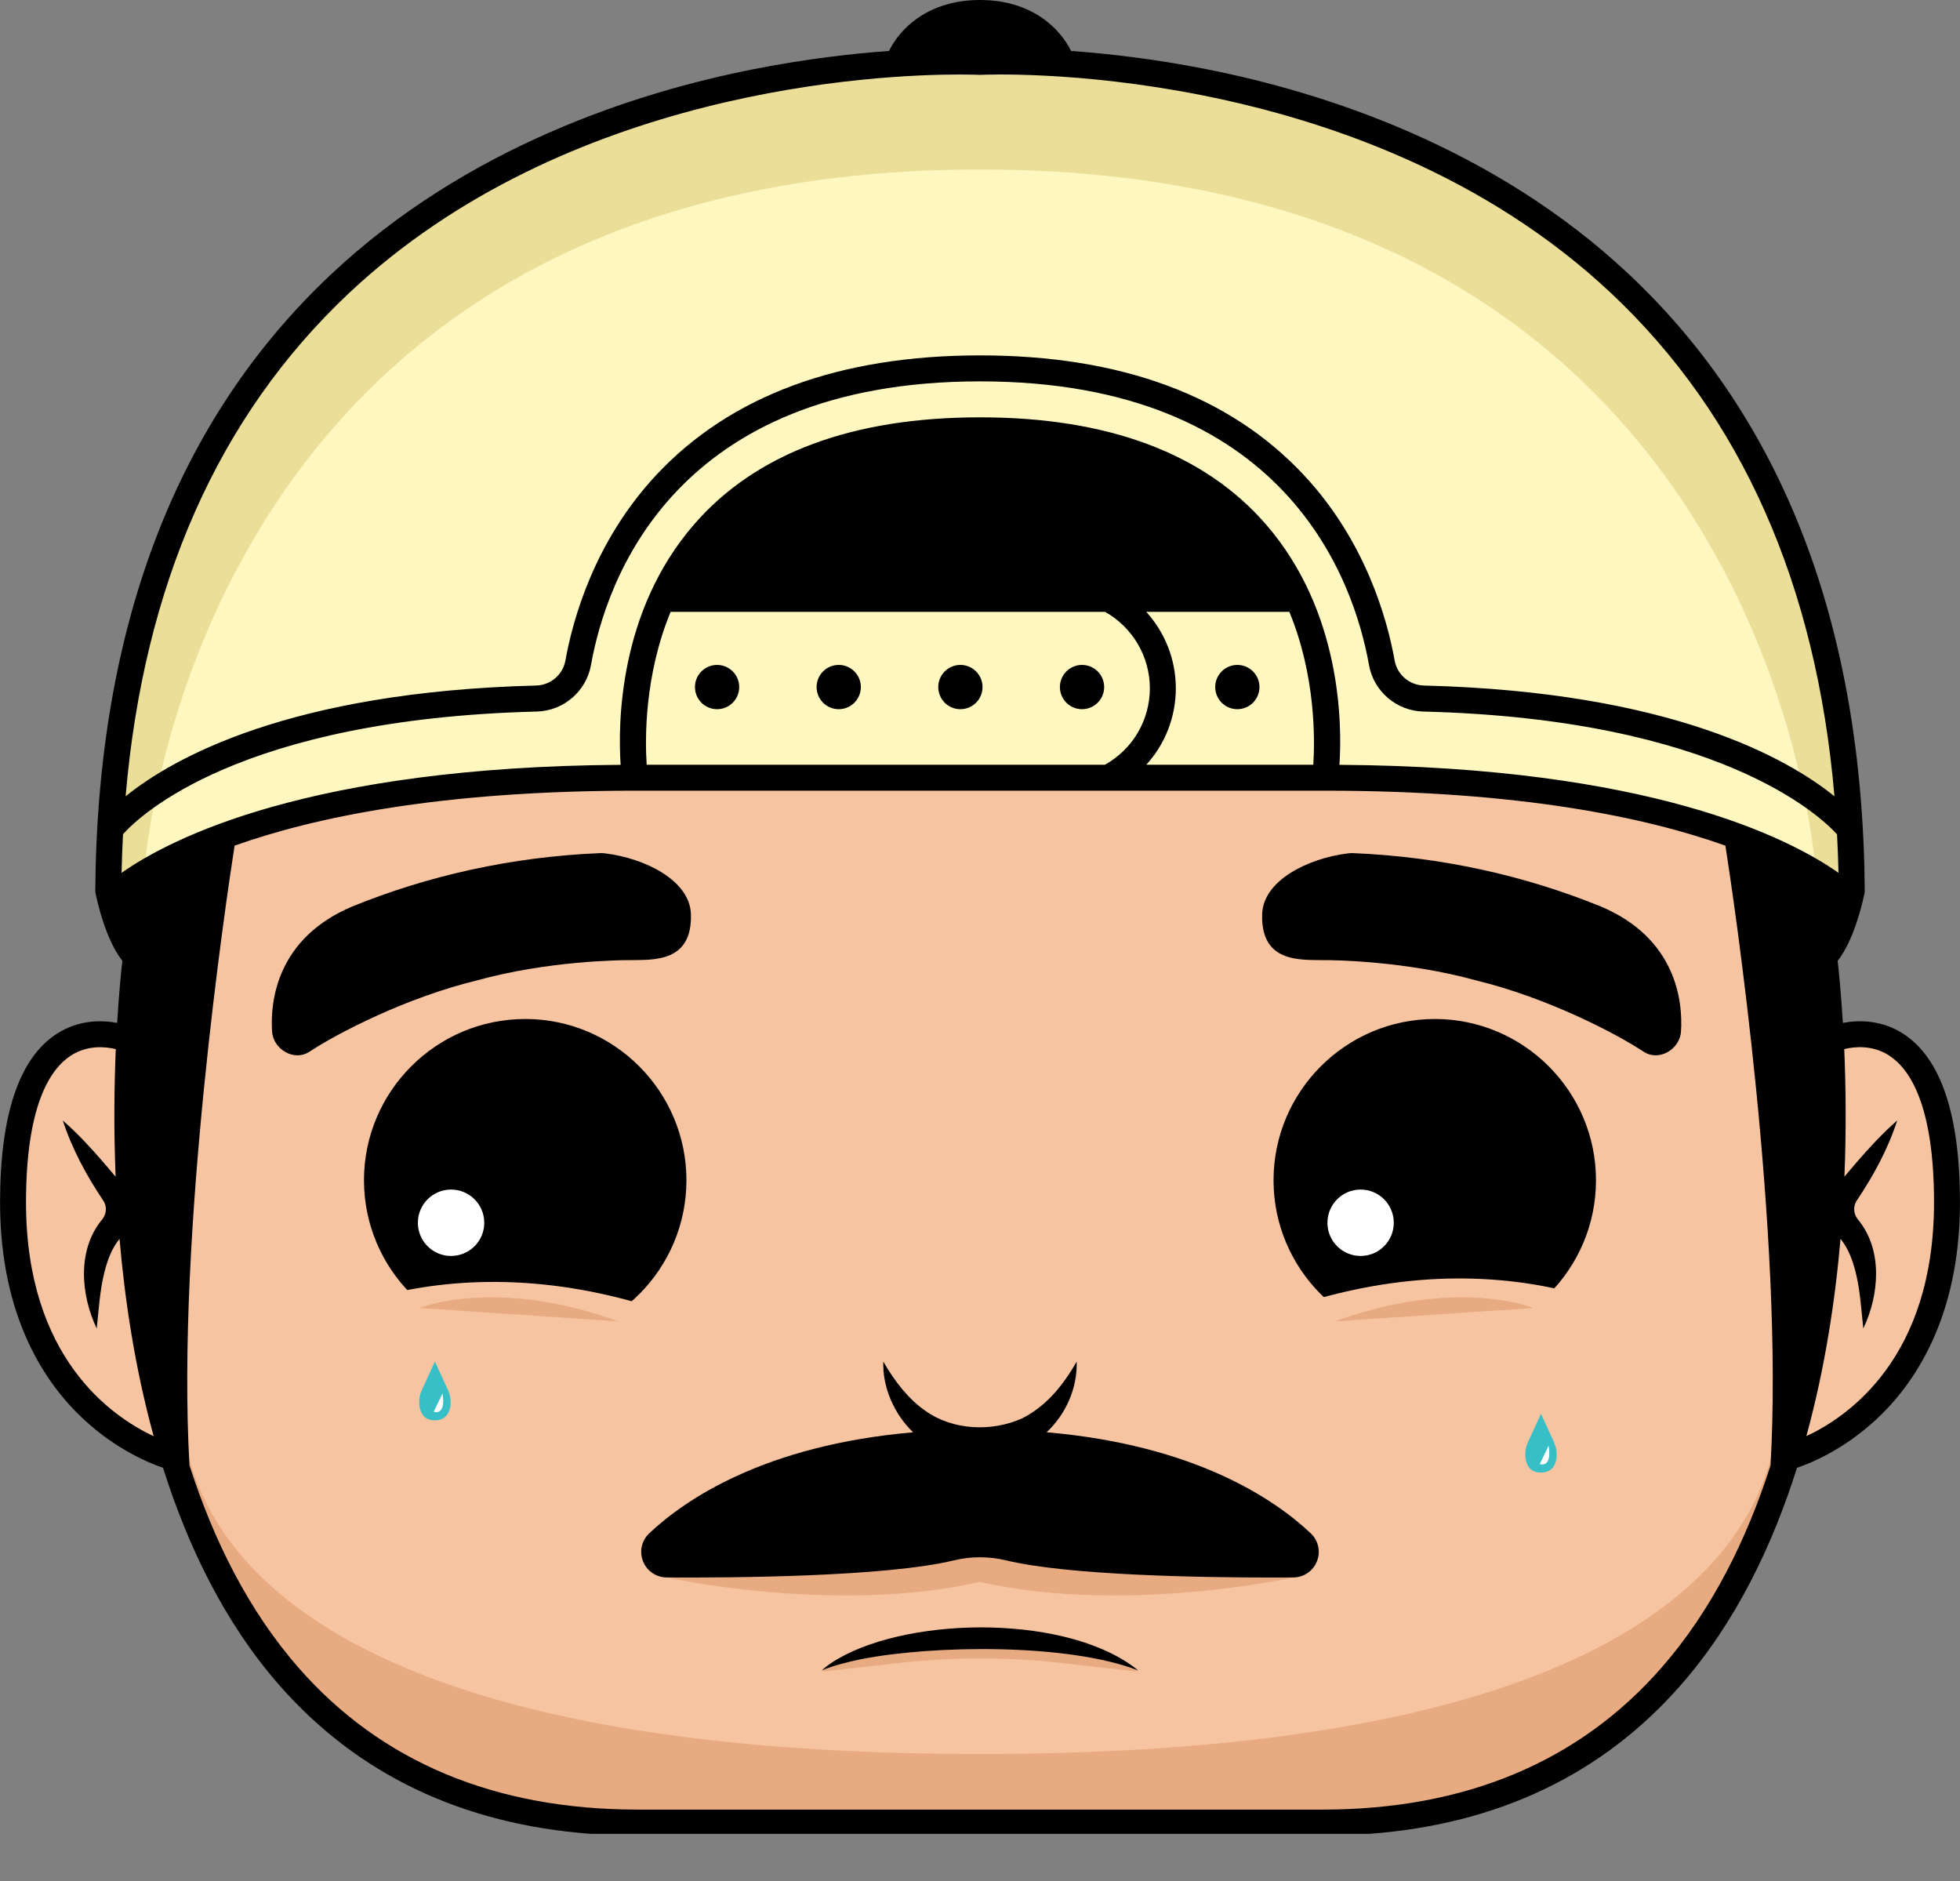
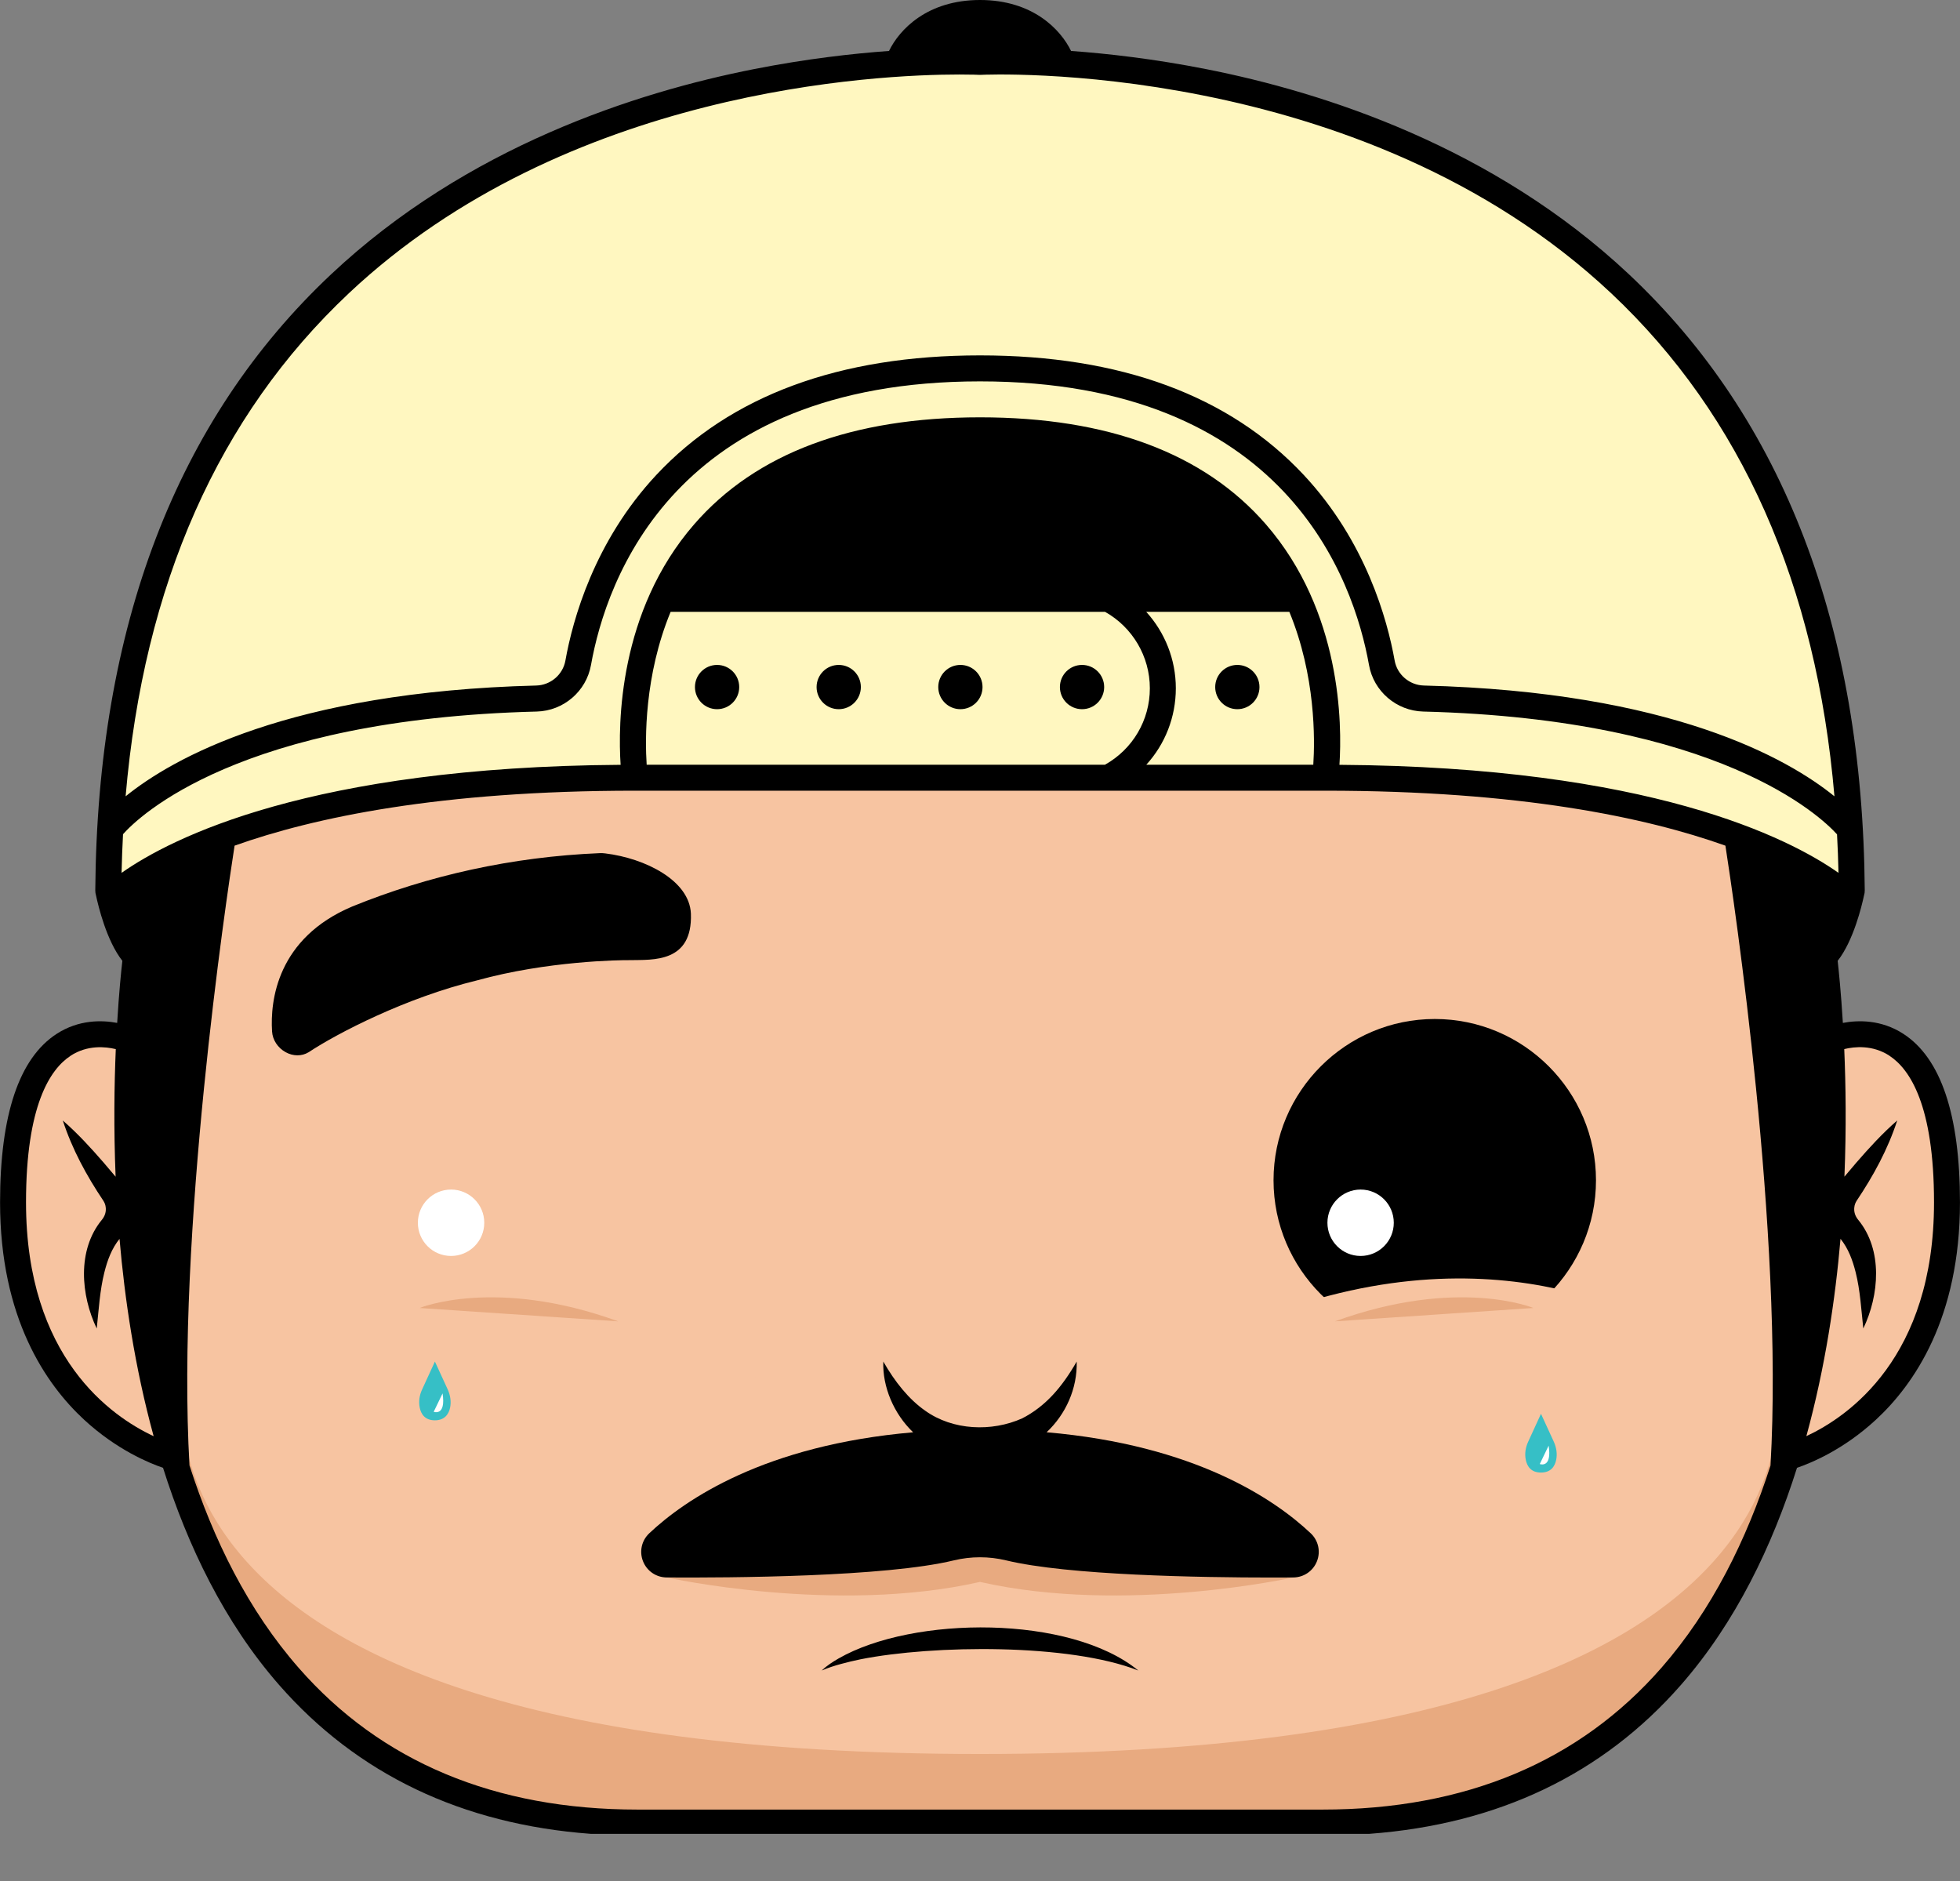
<svg xmlns="http://www.w3.org/2000/svg" id="Layer_1" data-name="Layer 1" viewBox="0 0 565.9 543.04">
  <rect x="0" y="0" width="565.9" height="543.04" fill="#808080" stroke="none" />
  <defs>
    <style>
      .cls-1 {
        fill: #fff7c0;
      }

      .cls-2 {
        fill: #e8aa80;
      }

      .cls-3 {
        fill: #eade98;
      }

      .cls-4 {
        fill: #fff;
      }

      .cls-5 {
        fill: #f7c4a1;
      }

      .cls-6 {
        fill: #36bfc6;
      }
    </style>
  </defs>
-   <path class="cls-1" d="M388.41,224.53c104.06,0,145.17,32.56,145.17,32.56l.5-22.34c0-73.64-50.55-136.12-50.55-136.12,0,0-64.75-80.89-206.24-80.89S79.18,100.74,57.85,135.71c-21.33,34.97-25.86,100.72-25.86,100.72,0,0-.36,6.58,0,21.55,38.22-27.89,131.88-33.45,131.88-33.45h224.54Z" />
+   <path class="cls-1" d="M388.41,224.53c104.06,0,145.17,32.56,145.17,32.56l.5-22.34c0-73.64-50.55-136.12-50.55-136.12,0,0-64.75-80.89-206.24-80.89S79.18,100.74,57.85,135.71c-21.33,34.97-25.86,100.72-25.86,100.72,0,0-.36,6.58,0,21.55,38.22-27.89,131.88-33.45,131.88-33.45h224.54" />
  <path class="cls-5" d="M51.09,420.72h0c31.14,113.15,128.19,105.46,128.19,105.46h198.71c99.66,0,128.56-71.09,137.01-105.52,35.24-11.49,53.72-47.62,46.08-90.9-7.65-43.35-34.72-29.26-34.72-29.26,0,0-5.77,41.51-9.15,78.97-3.42-76.79-12.29-124.87-13.57-137.37-29.99-12.86-89.38-16.7-89.38-16.7,0,0-28.24-.89-186.39-.89s-162.61,17.58-162.61,17.58c0,0-15.2,74.63-16.03,143.39-3.26-38.89-9.67-84.99-9.67-84.99,0,0-27.08-14.09-34.72,29.26-7.65,43.35,10.9,79.53,46.26,90.96Z" />
-   <path class="cls-2" d="M328.65,482.62s-19.67-12.85-45.7-12.85-45.7,12.85-45.7,12.85l22.1-2.51c15.67-1.78,31.54-1.78,47.21,0l22.1,2.51Z" />
  <path class="cls-2" d="M373.4,455.41s-48.61,10.79-90.45,1.28c-41.84,9.51-90.46-1.28-90.46-1.28l90.46-14.12,90.45,14.12Z" />
  <path class="cls-2" d="M514.07,424.26c-39.41,109.06-124.59,101.92-124.59,101.92h-189.13c-84.73,0-109.84-29.57-134.37-68.21-24.53-38.64-11.92-68.28-11.92-68.28,0,0-37.01,116.68,228.89,116.68s228.89-116.68,228.89-116.68c0,0,9.7,14.77,2.23,34.56Z" />
-   <path class="cls-3" d="M524.25,251.98s-12.1-203.05-241.3-203.05S41.65,251.98,41.65,251.98c0,0-8.72,16.56-8.21-9.43.51-25.98,4.13-216.67,237.46-224.76,233.32-8.09,256.12,173.08,258.74,186.95,2.61,13.86,10.56,69.92-5.39,47.24Z" />
  <path d="M312.41,191.96c-3.53,0-6.39,2.86-6.39,6.39s2.86,6.39,6.39,6.39,6.39-2.86,6.39-6.39-2.86-6.39-6.39-6.39Z" />
  <path d="M277.29,191.96c-3.53,0-6.39,2.86-6.39,6.39s2.86,6.39,6.39,6.39,6.39-2.86,6.39-6.39-2.86-6.39-6.39-6.39Z" />
  <path d="M242.16,191.96c-3.53,0-6.39,2.86-6.39,6.39s2.86,6.39,6.39,6.39,6.39-2.86,6.39-6.39-2.86-6.39-6.39-6.39Z" />
  <path d="M207.04,191.96c-3.53,0-6.39,2.86-6.39,6.39s2.86,6.39,6.39,6.39,6.39-2.86,6.39-6.39-2.86-6.39-6.39-6.39Z" />
  <path d="M357.25,191.96c-3.53,0-6.39,2.86-6.39,6.39s2.86,6.39,6.39,6.39,6.39-2.86,6.39-6.39-2.86-6.39-6.39-6.39Z" />
-   <path d="M198.19,340.74c0,25.67-20.88,46.55-46.54,46.55s-46.56-20.88-46.56-46.55,20.88-46.56,46.56-46.56,46.54,20.89,46.54,46.56Z" />
  <path class="cls-4" d="M139.82,353.01c0,5.29-4.29,9.58-9.59,9.58s-9.58-4.29-9.58-9.58,4.29-9.59,9.58-9.59,9.59,4.29,9.59,9.59Z" />
  <path d="M199.48,263.77c-.4-9.57-13.14-15.98-24.74-17.4-.53-.07-1.07-.1-1.61-.07-25.39,1.06-49.53,6.49-71.43,15.4-21.68,9.14-23.71,27.19-23.15,36.05.14,2.49,1.67,4.75,3.88,5.99,2.19,1.22,4.69,1.24,6.65.05.02-.01.04-.03.07-.04,8.2-5.44,28.05-15.74,48.59-20.72,20.23-5.6,41.15-5.88,44.2-5.84,6.56-.13,18.05.81,17.54-13.42Z" />
-   <path d="M364.42,263.77c.4-9.57,13.13-15.98,24.74-17.4.53-.07,1.07-.1,1.61-.07,25.39,1.06,49.53,6.49,71.43,15.4,21.68,9.14,23.71,27.19,23.15,36.05-.14,2.49-1.67,4.75-3.88,5.99-2.19,1.22-4.69,1.24-6.65.05-.02-.01-.04-.03-.07-.04-8.2-5.44-28.05-15.74-48.59-20.72-20.23-5.6-41.15-5.88-44.2-5.84-6.56-.13-18.05.81-17.54-13.42Z" />
  <path d="M460.8,340.74c0,25.67-20.88,46.55-46.54,46.55s-46.56-20.88-46.56-46.55,20.89-46.56,46.56-46.56,46.54,20.89,46.54,46.56Z" />
  <path class="cls-4" d="M402.42,353.01c0,5.29-4.29,9.58-9.58,9.58s-9.58-4.29-9.58-9.58,4.29-9.59,9.58-9.59,9.58,4.29,9.58,9.59Z" />
  <path d="M263.64,413.5c-42.82,3.71-65.78,19.35-76.19,29.16-2.2,2.08-2.91,5.24-1.8,8.06,1.11,2.83,3.8,4.67,6.84,4.69,18.33.11,63.13-.14,82.93-4.94,4.93-1.19,10.13-1.19,15.05,0,17.84,4.32,55.98,4.96,76.77,4.96,2.28,0,4.35,0,6.16-.02,3.04-.02,5.73-1.86,6.84-4.69,1.11-2.82.4-5.98-1.8-8.06-10.42-9.82-33.39-25.47-76.26-29.17,5.52-5.17,8.89-12.6,8.69-20.41-4.2,7.3-8.91,12.88-15.72,16.39-8.82,3.96-20.05,3.5-28.02-2.2-4.74-3.31-8.74-8.31-12.1-14.19-.27,7.27,3.03,15.09,8.61,20.42Z" />
  <path d="M248.47,479.03c-1.43.28-4.25.95-5.66,1.35-1.88.51-3.74,1.11-5.57,1.89,1.46-1.38,3.16-2.49,4.9-3.49,21.58-12.35,66.88-12.6,86.51,3.49-19.89-7.84-59.11-7.42-80.18-3.24Z" />
  <path d="M395.39,529.42c37.16-2.77,67.38-17.2,89.95-43,15.78-18.03,26.39-40.14,33.5-62.67,3.98-1.35,13.36-5.18,22.74-13.84,11.09-10.23,24.31-29.43,24.31-62.79,0-25.26-5.5-41.63-16.34-48.65-6.4-4.15-13.07-3.99-17.47-3.16-.53-8.77-1.18-15.07-1.5-17.92,4.56-5.8,6.96-15.84,7.6-18.85.15-.48.23-.98.22-1.49-.57-76.1-23.47-135.94-68.08-177.86-39.17-36.81-88.08-52.54-122.21-59.26-14.89-2.93-28.2-4.45-38.87-5.22-2.99-6.15-11.01-14.71-26.28-14.71s-23.3,8.56-26.28,14.71c-10.68.77-23.99,2.29-38.88,5.22-34.12,6.71-83.04,22.44-122.2,59.26C50.98,121.11,28.08,180.95,27.51,257.05c0,.51.07,1.01.22,1.49.64,3.01,3.03,13.05,7.6,18.85-.33,2.85-.98,9.15-1.5,17.92-4.4-.83-11.08-.98-17.47,3.16-10.84,7.02-16.34,23.39-16.34,48.65,0,33.37,13.22,52.56,24.31,62.79,9.39,8.65,18.76,12.49,22.74,13.84,7.11,22.52,17.72,44.64,33.5,62.67,22.58,25.8,52.8,40.22,89.95,43h224.89ZM54.71,423.09c-3.85-66.8,10.63-163.58,13.02-178.95,22.9-8.16,59.39-15.87,115.56-15.87h199.32c56.17,0,92.66,7.7,115.56,15.87,2.39,15.37,16.88,112.15,13.02,178.95-6.89,21.4-16.95,41.79-31.5,58.4-23.77,27.16-56.69,40.93-97.84,40.93h-197.79c-41.15,0-74.07-13.77-97.84-40.93-14.55-16.62-24.61-37-31.5-58.4ZM20.35,304.81c4.89-3.2,10.14-2.65,13.08-1.93-.44,10.28-.62,22.9-.05,36.83-1.14-1.37-2.31-2.73-3.49-4.11-3.64-4.19-7.41-8.33-11.76-12.12,2.74,8.38,6.84,15.9,11.69,23.14.36.55.62,1.18.69,1.84.2,1.32-.22,2.63-1.08,3.67-7.25,8.79-6.07,21.87-1.5,31.41.59-5.5.89-10.98,2.2-16.2.91-3.63,2.14-6.9,4.38-9.69,1.48,17.25,4.4,37.08,9.85,56.97-12.14-5.66-36.85-22.69-36.85-67.49,0-28.01,6.98-38.47,12.85-42.31ZM100.68,84.7c62.88-59.14,152.86-63.19,176.3-63.19,3.59,0,5.62.09,5.76.1h.21s.21,0,.21,0c1.08-.06,109.58-5.08,182.07,63.09,37.59,35.36,59.19,84.11,64.42,145.19-13.43-10.88-47.13-30.17-118.54-31.98-4.16-.11-7.72-3.14-8.44-7.22-2.1-11.78-8.31-34.42-26.28-53.61-21.41-22.88-52.84-34.48-93.43-34.48s-72.03,11.6-93.43,34.48c-17.96,19.2-24.17,41.83-26.28,53.61-.72,4.08-4.28,7.12-8.44,7.22-71.41,1.82-105.11,21.11-118.54,31.98,5.23-61.07,26.83-109.84,64.42-145.19ZM35.5,240.85c4.54-5.1,33.43-33.25,119.49-35.43,7.71-.2,14.28-5.83,15.64-13.41,4.39-24.63,24.13-81.91,112.32-81.91s107.93,57.29,112.32,81.91c1.35,7.58,7.93,13.21,15.64,13.41,85.54,2.17,114.87,30.35,119.49,35.46.19,3.67.34,7.36.42,11.11-14.37-10.11-54.51-30.58-144.09-31.19.77-11.59.67-44.24-21.25-69.45-17.81-20.48-45.57-30.87-82.52-30.87s-64.72,10.38-82.52,30.87c-21.92,25.2-22.02,57.85-21.25,69.45-89.58.61-129.72,21.08-144.09,31.19.08-3.75.23-7.46.42-11.13ZM545.55,304.81c5.86,3.84,12.85,14.3,12.85,42.31,0,44.81-24.72,61.83-36.86,67.49,5.46-19.9,8.38-39.73,9.86-56.97,2.24,2.79,3.47,6.07,4.38,9.69,1.31,5.23,1.6,10.7,2.2,16.2,4.58-9.55,5.75-22.62-1.5-31.41-.86-1.03-1.28-2.34-1.08-3.67.07-.65.33-1.28.69-1.84,4.85-7.24,8.95-14.76,11.69-23.14-4.35,3.79-8.12,7.93-11.76,12.12-1.18,1.38-2.34,2.74-3.49,4.11.57-13.93.39-26.55-.05-36.83,2.95-.72,8.19-1.27,13.08,1.93ZM379.18,220.77h-48.21c5.41-5.93,8.52-13.74,8.52-22.07s-3.16-16.14-8.55-22.07h41.32c7.62,18.45,7.39,36.88,6.92,44.14ZM331.99,198.7c0,9.22-4.95,17.59-12.95,22.07h-132.33c-.48-7.26-.7-25.7,6.92-44.14h125.42c7.93,4.45,12.94,12.87,12.94,22.07ZM350.69,543.04" />
  <path class="cls-5" d="M84.99,384.18s48.53-31.71,121.32,0c72.79,31.71-121.32,0-121.32,0Z" />
  <path class="cls-5" d="M478.9,383.18s-48.53-31.71-121.32,0c-72.79,31.71,121.32,0,121.32,0Z" />
  <path class="cls-2" d="M121.16,377.61s21.84-9.04,57.32,3.86l-57.32-3.86Z" />
  <path class="cls-2" d="M442.74,377.61s-21.84-9.04-57.32,3.86l57.32-3.86Z" />
  <path class="cls-6" d="M125.57,410.04c-2.92,0-4.02-1.84-4.39-3.68s-.05-3.61.7-5.24l3.69-8.04,3.69,8.04c.75,1.64,1.06,3.48.7,5.24s-1.48,3.68-4.4,3.68Z" />
  <path class="cls-6" d="M444.92,425.12c-2.92,0-4.02-1.84-4.39-3.68s-.05-3.61.7-5.24l3.69-8.04,3.69,8.04c.75,1.64,1.06,3.48.7,5.24-.37,1.84-1.48,3.68-4.4,3.68Z" />
  <path class="cls-4" d="M125.22,407.58l2.56-5.31c1.03,6.69-2.56,5.31-2.56,5.31Z" />
  <path class="cls-4" d="M444.57,422.66l2.56-5.31c1.03,6.69-2.56,5.31-2.56,5.31Z" />
</svg>